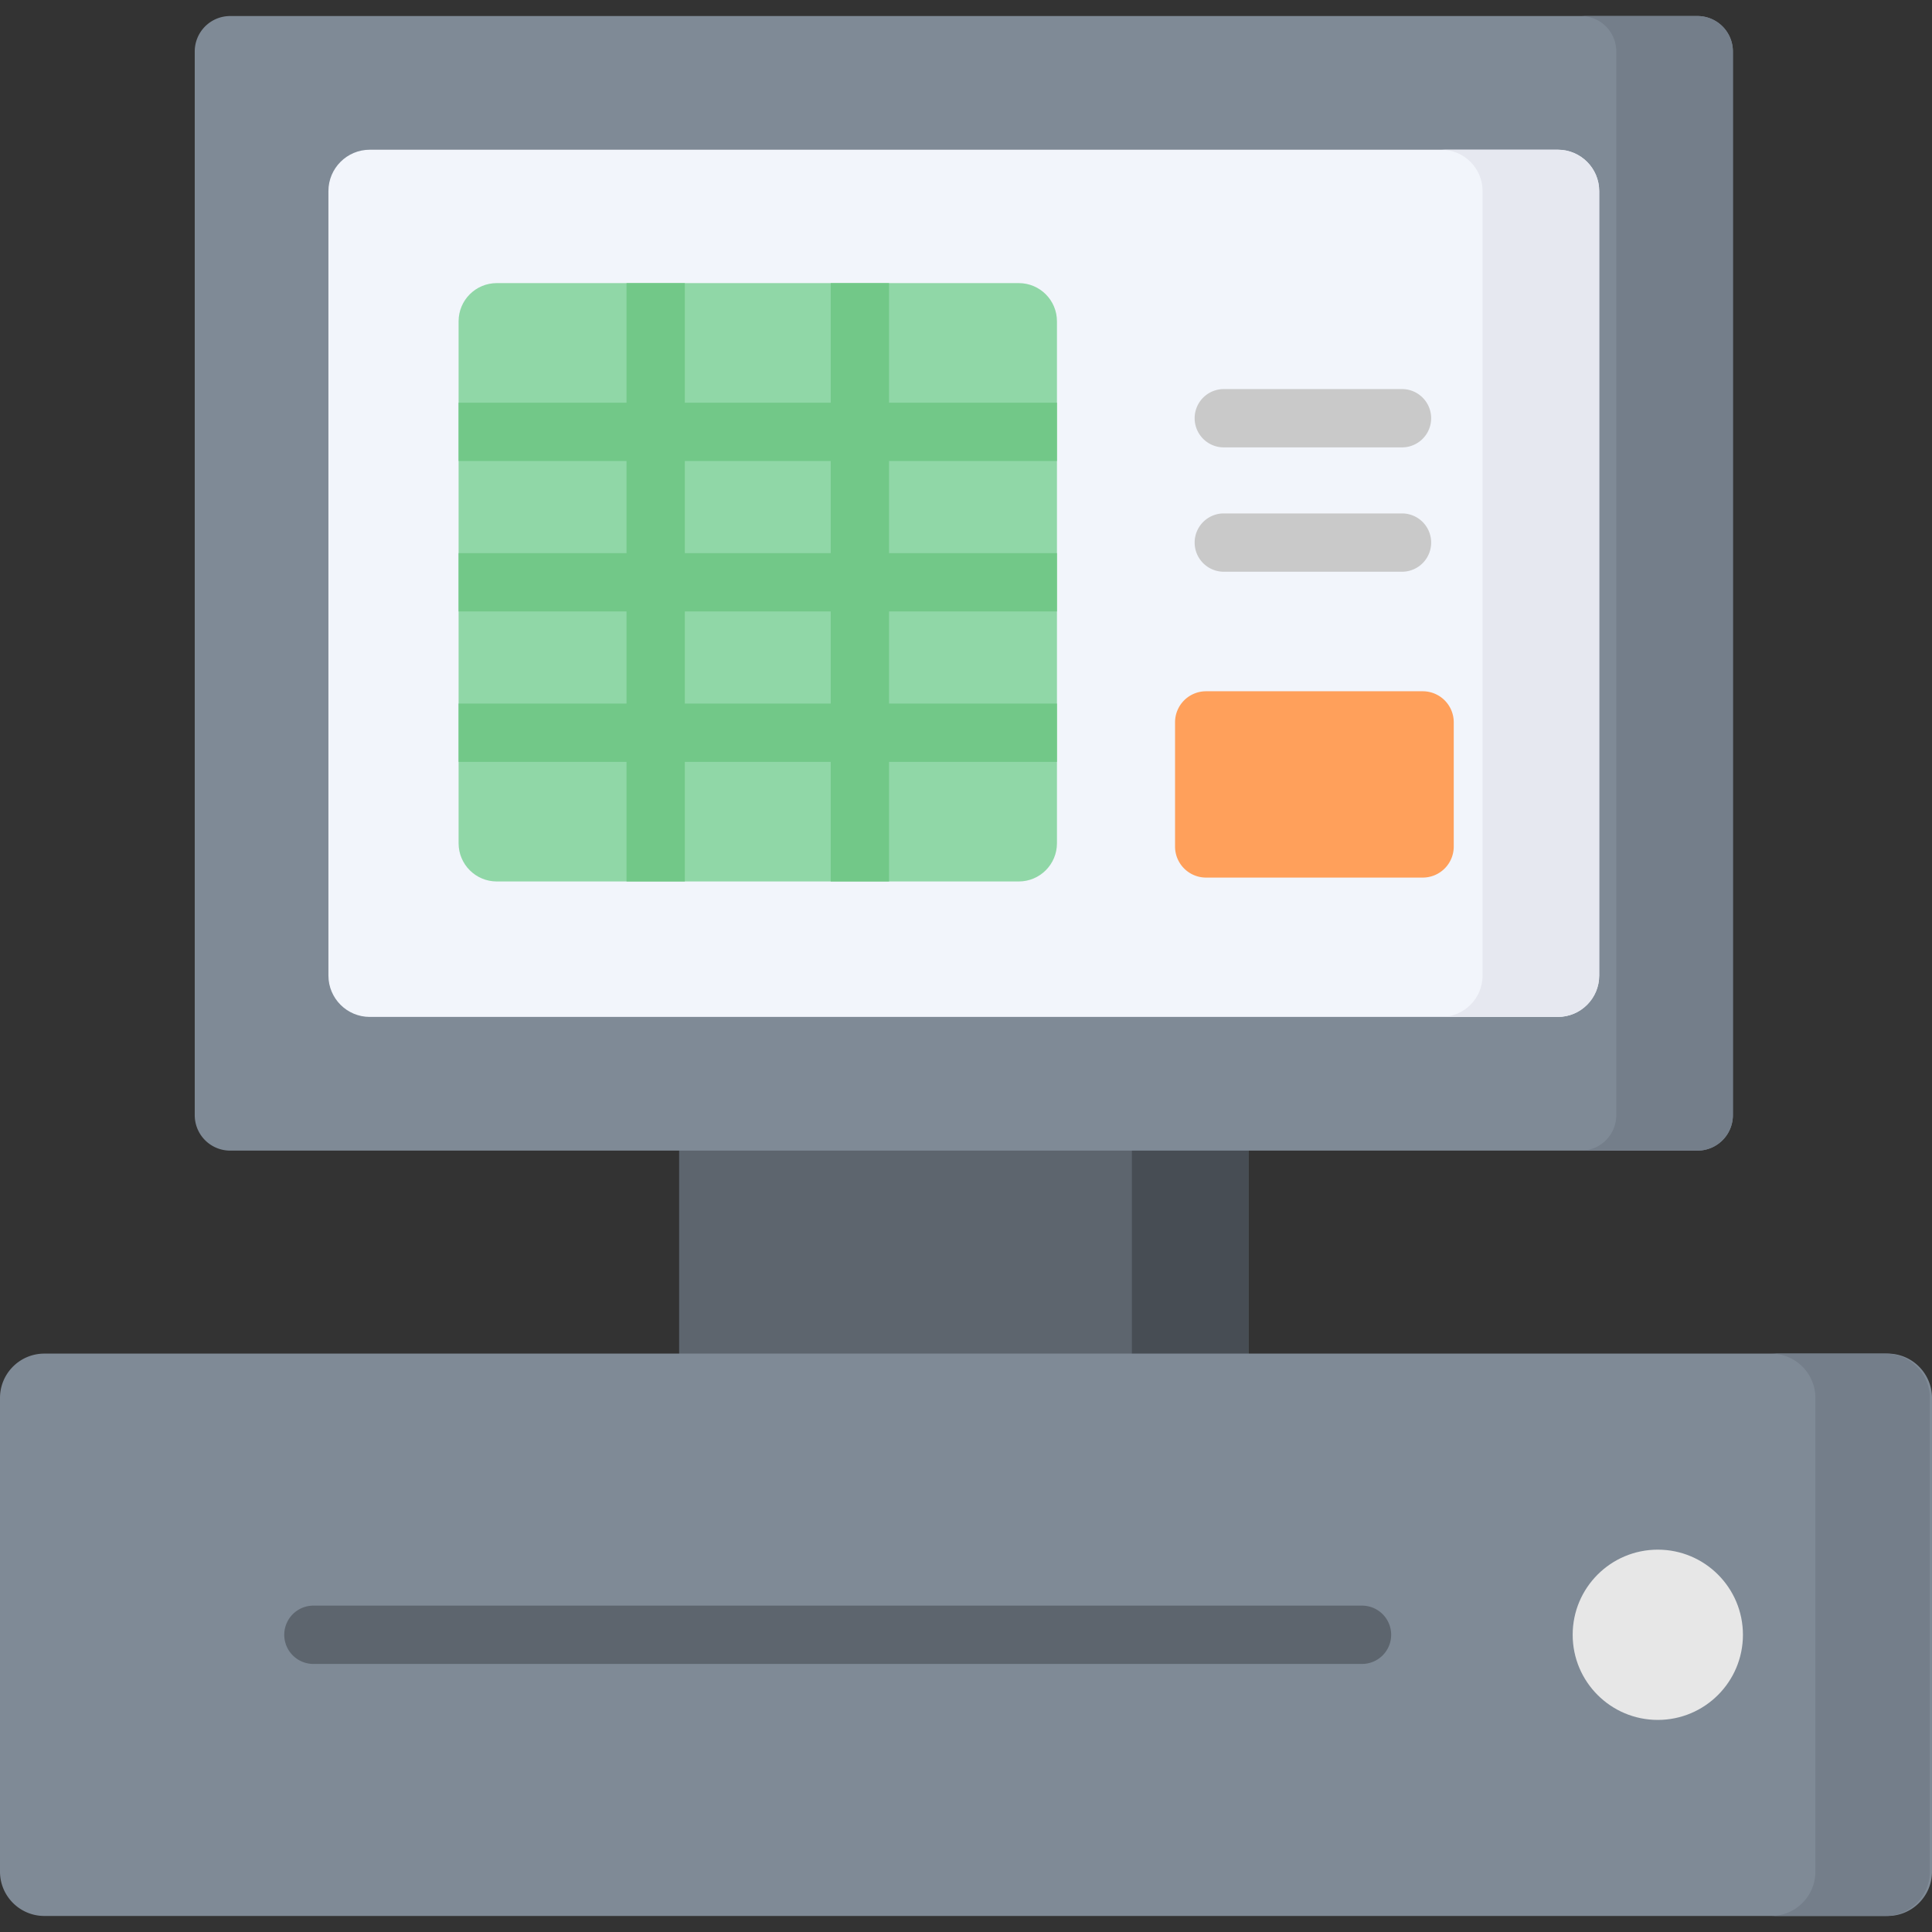
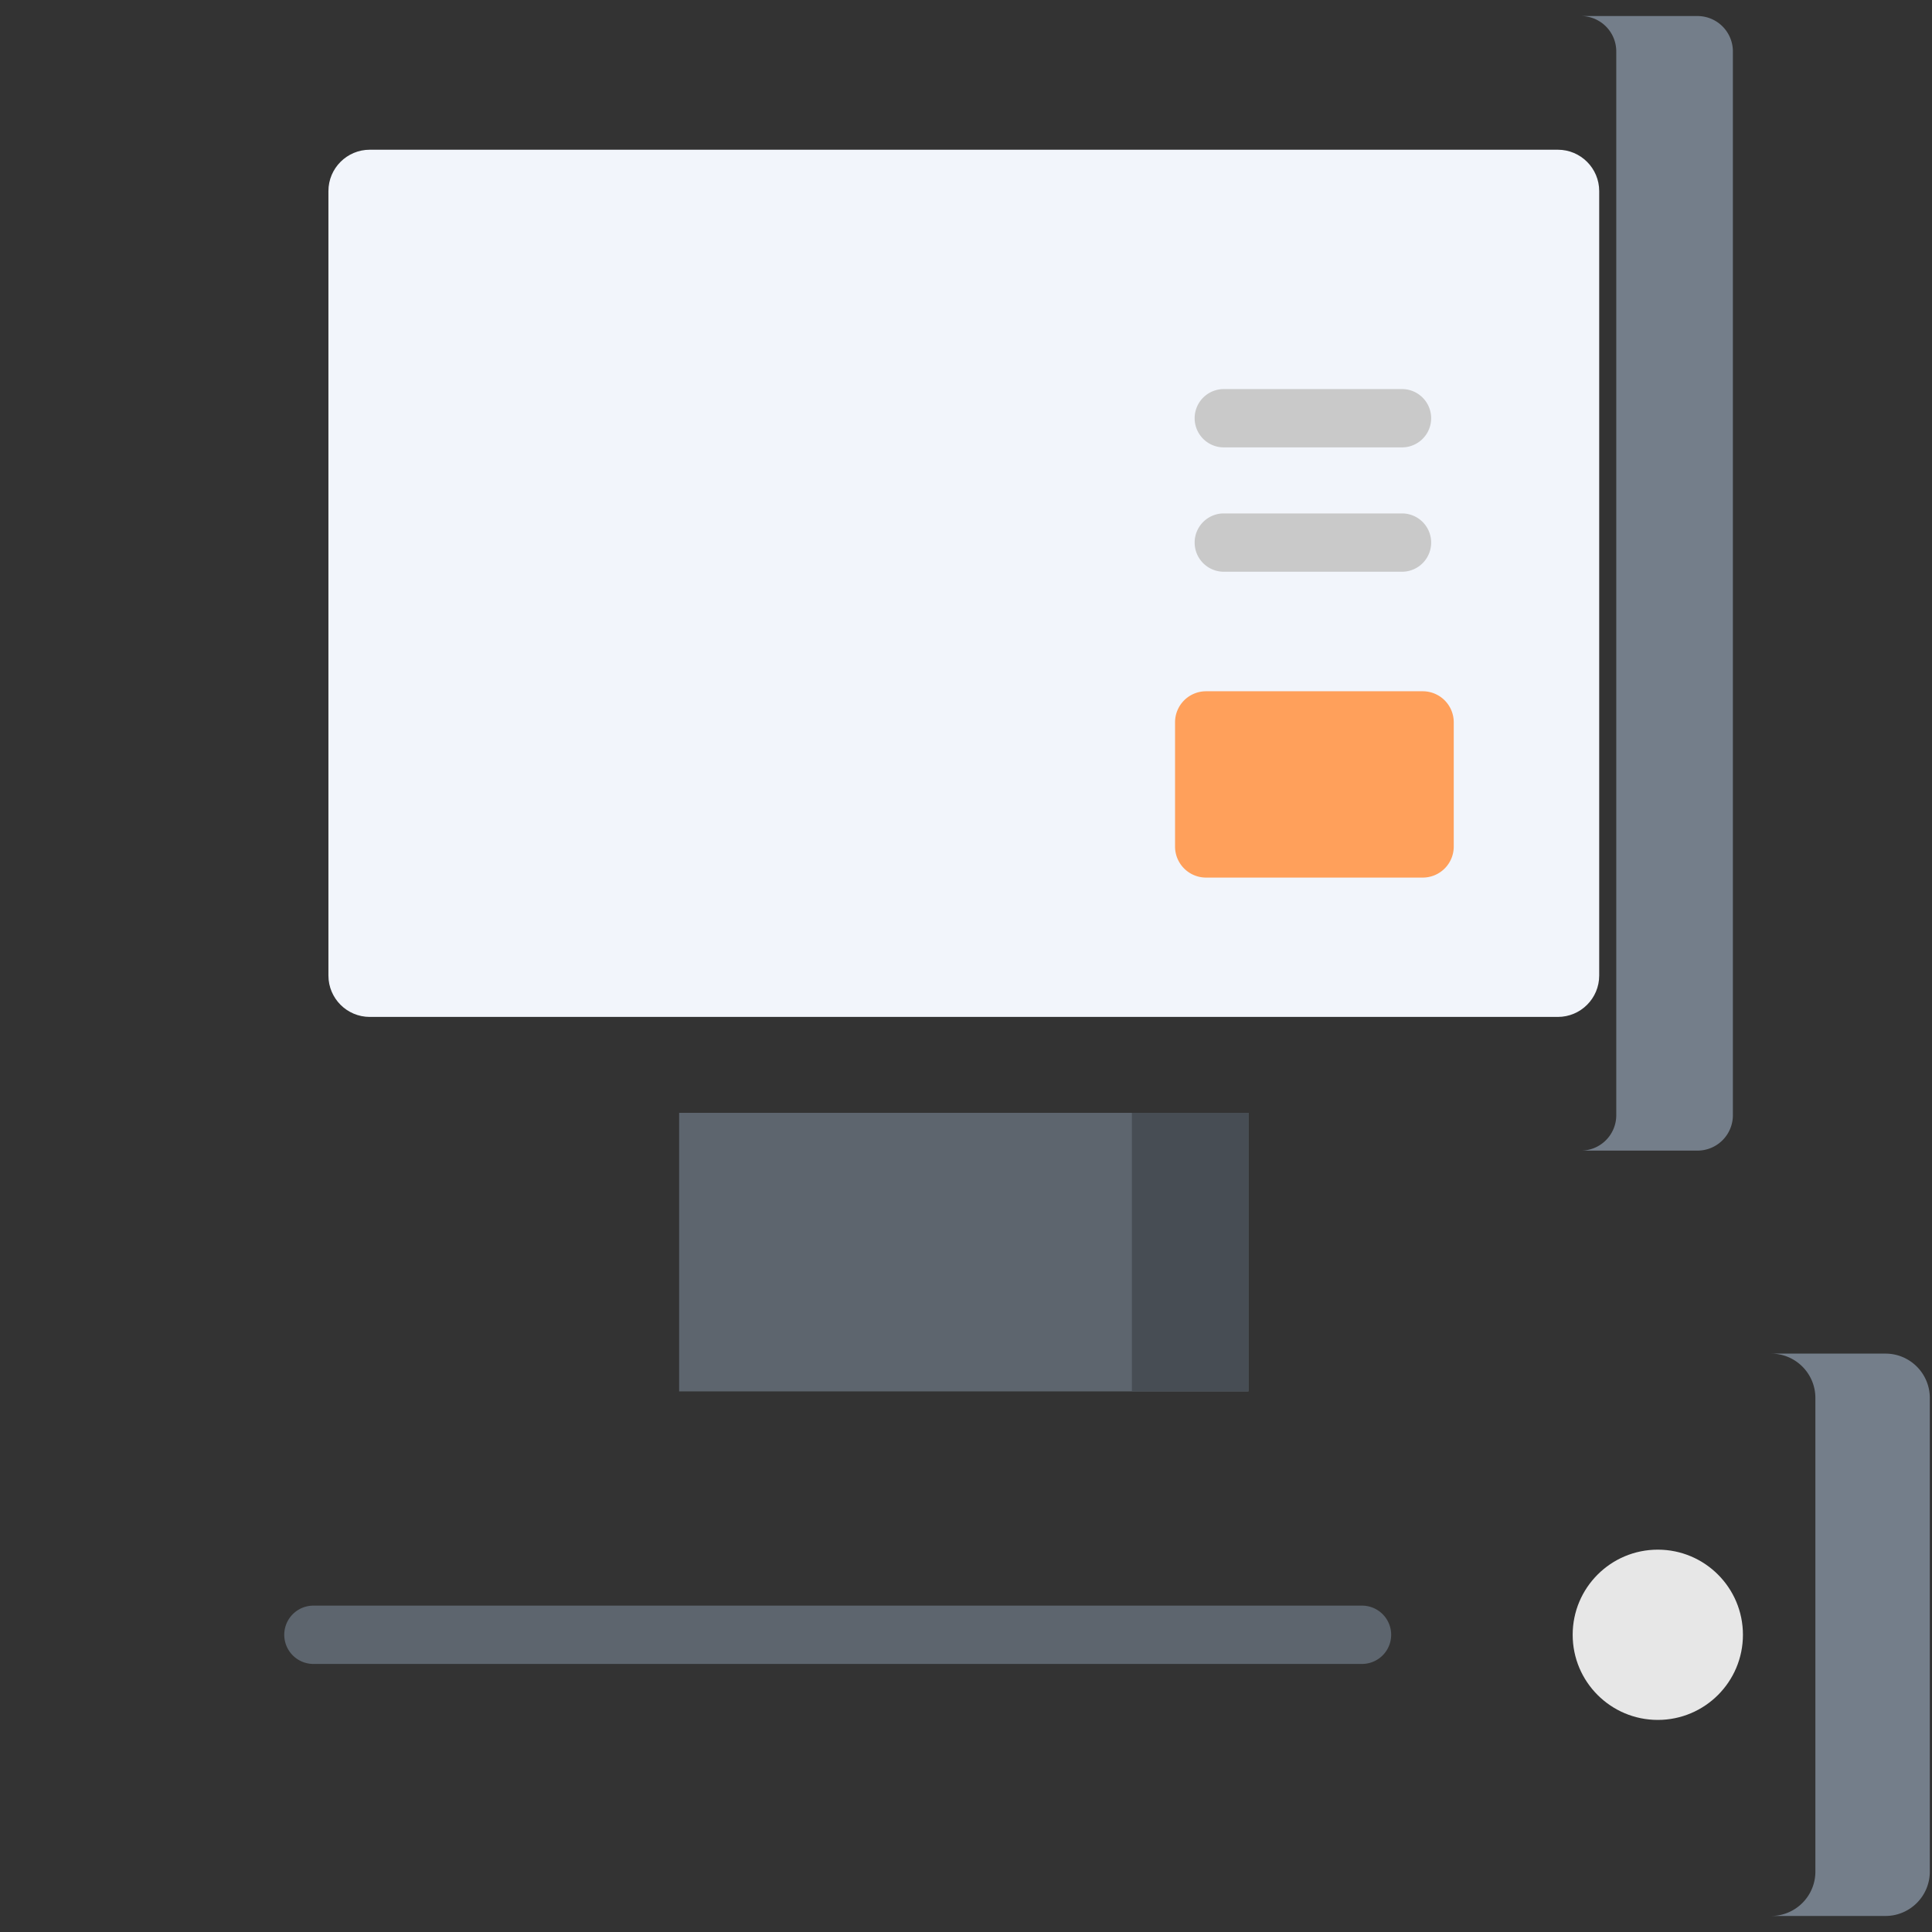
<svg xmlns="http://www.w3.org/2000/svg" version="1.1" width="512" height="512" x="0" y="0" viewBox="0 0 497 497" style="enable-background:new 0 0 512 512" xml:space="preserve">
  <rect x="0" y="0" width="497" height="497" fill="#333333" stroke="none" />
  <g>
    <path fill="#5d656e" d="M174.704 286.27h146.467v71.662H174.704z" opacity="1" data-original="#5d656e" />
    <path fill="#474d54" d="M291.171 286.27h30v71.662h-30z" opacity="1" data-original="#474d54" />
-     <path fill="#7f8a96" d="M485.591 492.875H11.409C5.108 492.875 0 487.767 0 481.466V359.62c0-6.301 5.108-11.409 11.409-11.409H485.59c6.301 0 11.409 5.108 11.409 11.409v121.846c.001 6.301-5.107 11.409-11.408 11.409zM436.669 295.991H59.206a9.11 9.11 0 0 1-9.11-9.11V13.235a9.11 9.11 0 0 1 9.11-9.11H436.67a9.11 9.11 0 0 1 9.11 9.11v273.646a9.111 9.111 0 0 1-9.111 9.11z" opacity="1" data-original="#7f8a96" />
    <path fill="#f2f5fb" d="M84.486 250.957V49.158c0-5.878 4.765-10.643 10.643-10.643h305.617c5.878 0 10.643 4.765 10.643 10.643v201.799c0 5.878-4.765 10.643-10.643 10.643H95.129c-5.878 0-10.643-4.765-10.643-10.643z" opacity="1" data-original="#f2f5fb" />
-     <path fill="#e6e8f0" d="M400.746 38.515h-30c5.878 0 10.643 4.765 10.643 10.643v201.799c0 5.878-4.765 10.643-10.643 10.643h30c5.878 0 10.643-4.765 10.643-10.643V49.158c0-5.878-4.765-10.643-10.643-10.643z" opacity="1" data-original="#e6e8f0" />
    <path fill="#747e8a" d="M485.028 348.211h-29.437c6.301 0 11.409 5.108 11.409 11.409v121.846c0 6.301-5.108 11.409-11.409 11.409h29.437c6.301 0 11.409-5.108 11.409-11.409V359.62c0-6.301-5.108-11.409-11.409-11.409zM436.669 4.125h-30a9.11 9.11 0 0 1 9.11 9.11v273.646a9.11 9.11 0 0 1-9.11 9.11h30a9.11 9.11 0 0 0 9.11-9.11V13.235a9.11 9.11 0 0 0-9.11-9.11z" opacity="1" data-original="#747e8a" />
    <circle cx="426.464" cy="420.543" r="21.9" fill="#e7e7e7" opacity="1" data-original="#e7e7e7" />
    <path fill="#ffa05b" d="M365.991 225.755h-55.733a7.98 7.98 0 0 1-7.98-7.98v-31.969a7.98 7.98 0 0 1 7.98-7.98h55.733a7.98 7.98 0 0 1 7.98 7.98v31.969a7.979 7.979 0 0 1-7.98 7.98z" opacity="1" data-original="#ffa05b" />
-     <path fill="#90d7a7" d="M262.074 226.755H127.796c-5.426 0-9.825-4.399-9.825-9.825V82.653c0-5.426 4.399-9.825 9.825-9.825h134.277c5.426 0 9.825 4.399 9.825 9.825V216.93c0 5.426-4.398 9.825-9.824 9.825z" opacity="1" data-original="#90d7a7" />
    <path fill="#5d656e" d="M350.374 428.043H80.624a7.5 7.5 0 0 1 0-15h269.749a7.5 7.5 0 0 1 .001 15z" opacity="1" data-original="#5d656e" />
    <path fill="#c9c9c9" d="M360.661 147.076h-45.843a7.5 7.5 0 0 1 0-15h45.843a7.5 7.5 0 0 1 0 15zM360.661 115.088h-45.843a7.5 7.5 0 0 1 0-15h45.843a7.5 7.5 0 0 1 0 15z" opacity="1" data-original="#c9c9c9" />
-     <path fill="#72c888" d="M271.898 180.988H228.7v-23.697h43.198v-15H228.7v-23.697h43.198v-15H228.7V72.828h-15v30.766h-37.529V72.828h-15v30.766h-43.199v15h43.199v23.697h-43.199v15h43.199v23.697h-43.199v15h43.199v30.767h15v-30.767H213.7v30.767h15v-30.767h43.198zm-58.198 0h-37.529v-23.697H213.7zm0-38.697h-37.529v-23.697H213.7z" opacity="1" data-original="#72c888" />
  </g>
</svg>